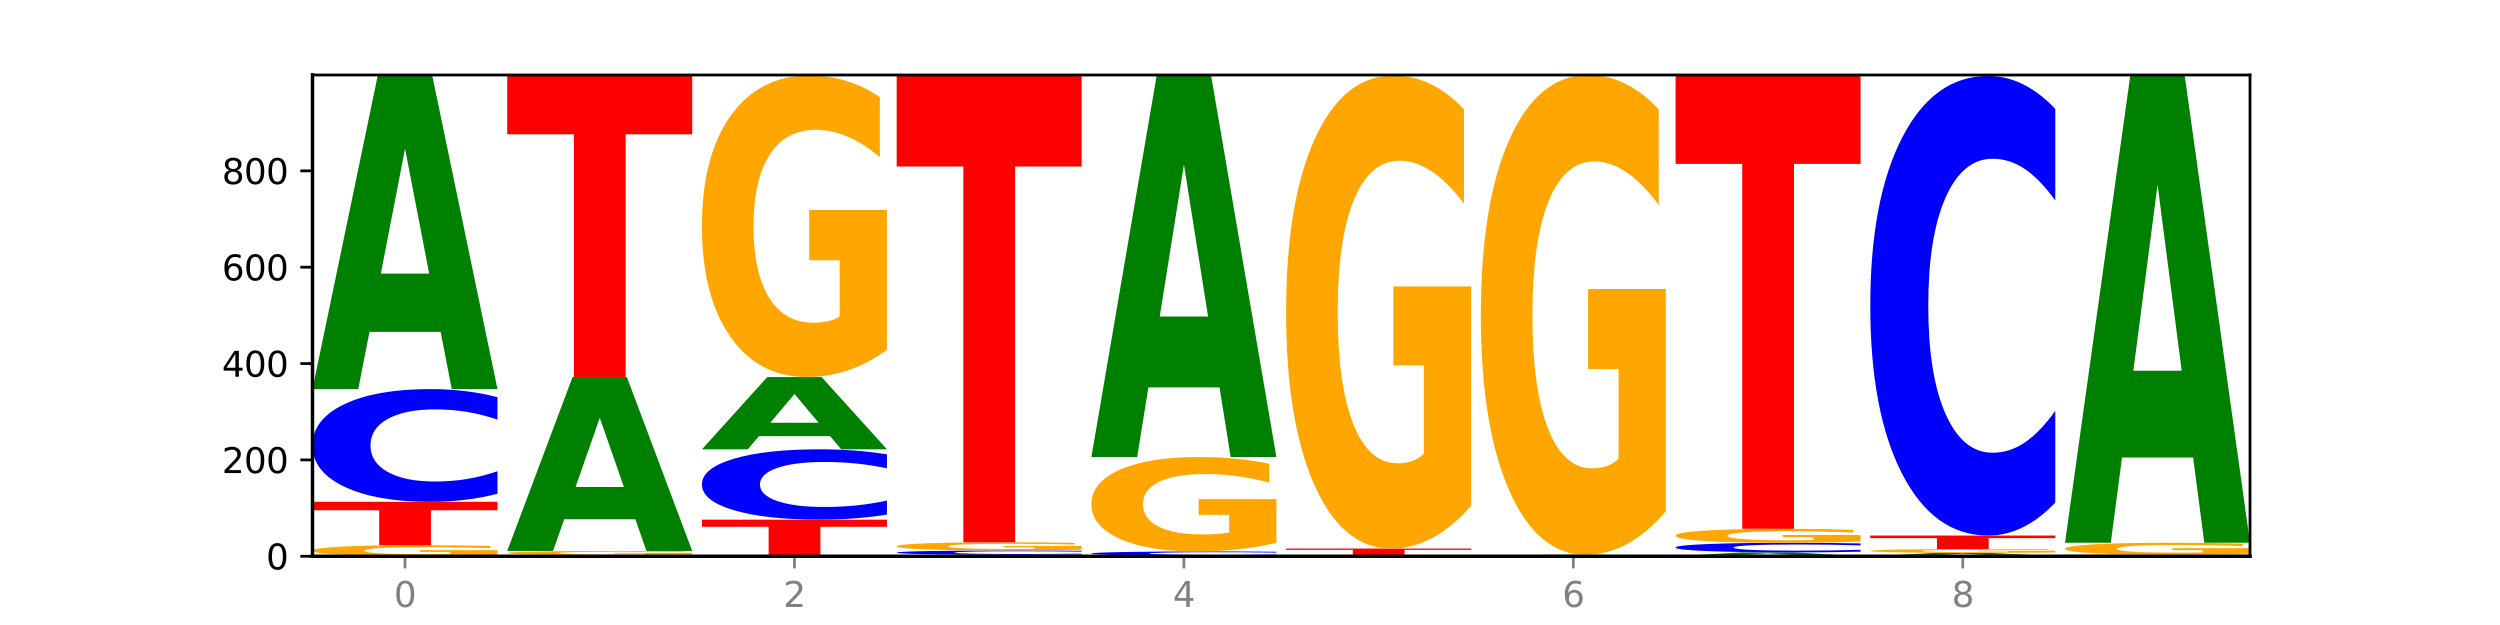
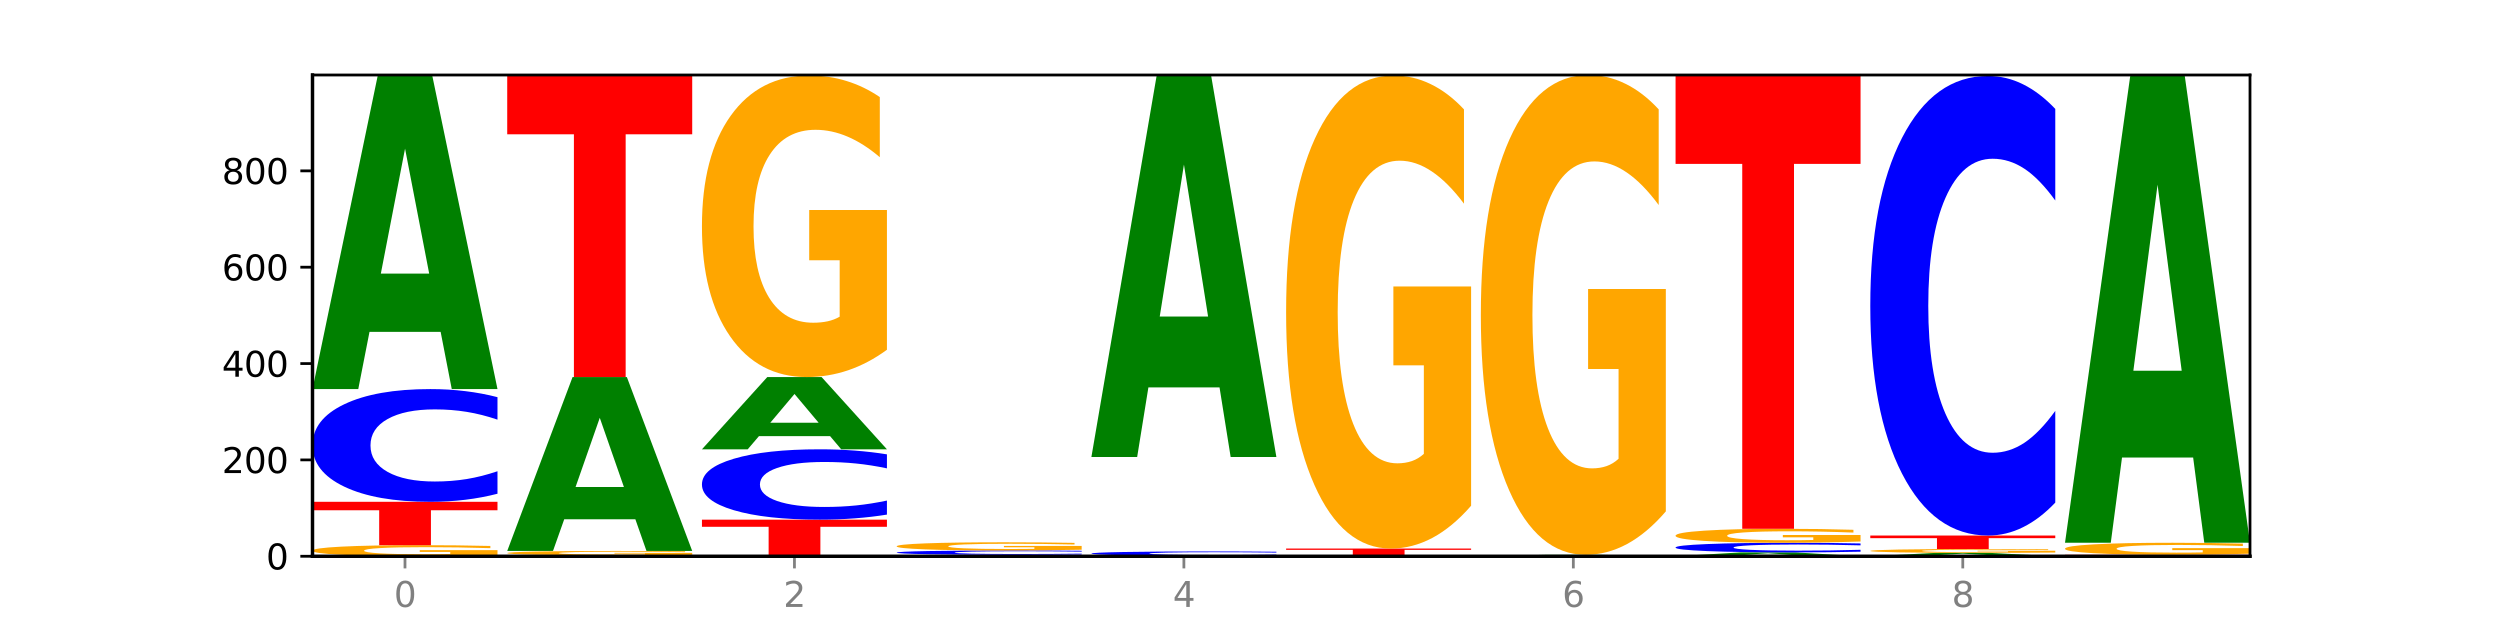
<svg xmlns="http://www.w3.org/2000/svg" xmlns:xlink="http://www.w3.org/1999/xlink" width="720pt" height="180pt" viewBox="0 0 720 180" version="1.1">
  <defs>
    <style type="text/css">*{stroke-linejoin: round; stroke-linecap: butt}</style>
  </defs>
  <g id="figure_1">
    <g id="patch_1">
      <path d="M 0 180  L 720 180  L 720 0  L 0 0  z " style="fill: #ffffff" />
    </g>
    <g id="axes_1">
      <g id="patch_2">
        <path d="M 90 160.2  L 648 160.2  L 648 21.6  L 90 21.6  z " style="fill: #ffffff" />
      </g>
      <g id="line2d_1">
        <path d="M 90 160.2  L 648 160.2  " clip-path="url(#pabc61447dc)" style="fill: none; stroke: #000000; stroke-width: 0.5; stroke-linecap: square" />
      </g>
      <g id="patch_3">
        <path d="M 143.276 159.911  Q 137.903 160.056 132.124 160.128  Q 126.345 160.2 120.184 160.2  Q 106.262 160.2 98.131 159.77  Q 90 159.34 90 158.605  Q 90 157.862 98.274 157.435  Q 106.561 157.009 120.972 157.009  Q 126.525 157.009 131.611 157.067  Q 136.709 157.124 141.223 157.238  L 141.223 157.874  Q 136.566 157.728 131.957 157.656  Q 127.348 157.584 122.716 157.584  Q 114.143 157.584 109.498 157.849  Q 104.853 158.113 104.853 158.605  Q 104.853 159.093 109.331 159.36  Q 113.808 159.625 122.047 159.625  Q 124.292 159.625 126.214 159.61  Q 128.136 159.594 129.665 159.561  L 129.665 158.964  L 120.889 158.964  L 120.889 158.432  L 143.276 158.432  L 143.276 159.911  z " clip-path="url(#pabc61447dc)" style="fill: #ffa600" />
      </g>
      <g id="patch_4">
        <path d="M 90 144.523  L 143.276 144.523  L 143.276 146.958  L 124.109 146.958  L 124.109 157.009  L 109.204 157.009  L 109.204 146.958  L 90 146.958  L 90 144.523  z " clip-path="url(#pabc61447dc)" style="fill: #ff0000" />
      </g>
      <g id="patch_5">
        <path d="M 143.276 142.195  Q 138.82 143.349 134.001 143.932  Q 129.182 144.523 123.934 144.523  Q 108.282 144.523 99.141 140.15  Q 90 135.778 90 128.3  Q 90 120.796 99.141 116.43  Q 108.282 112.058 123.934 112.058  Q 129.182 112.058 134.001 112.648  Q 138.82 113.231 143.276 114.385  L 143.276 120.856  Q 138.78 119.327 134.417 118.616  Q 130.055 117.905 125.236 117.905  Q 116.591 117.905 111.638 120.675  Q 106.698 123.438 106.698 128.3  Q 106.698 133.142 111.638 135.912  Q 116.591 138.675 125.236 138.675  Q 130.055 138.675 134.417 137.964  Q 138.78 137.246 143.276 135.717  L 143.276 142.195  z " clip-path="url(#pabc61447dc)" style="fill: #0000ff" />
      </g>
      <g id="patch_6">
        <path d="M 126.905 95.579  L 106.415 95.579  L 103.18 112.058  L 90 112.058  L 108.823 21.6  L 124.454 21.6  L 143.276 112.058  L 130.107 112.058  L 126.905 95.579  z M 109.683 78.79  L 123.604 78.79  L 116.655 42.809  L 109.683 78.79  z " clip-path="url(#pabc61447dc)" style="fill: #008000" />
      </g>
      <g id="patch_7">
        <path d="M 199.357 160.18  Q 194.9 160.19 190.081 160.195  Q 185.263 160.2 180.014 160.2  Q 164.363 160.2 155.222 160.163  Q 146.08 160.125 146.08 160.061  Q 146.08 159.997 155.222 159.96  Q 164.363 159.923 180.014 159.923  Q 185.263 159.923 190.081 159.928  Q 194.9 159.933 199.357 159.942  L 199.357 159.998  Q 194.86 159.985 190.498 159.979  Q 186.135 159.973 181.316 159.973  Q 172.672 159.973 167.718 159.996  Q 162.779 160.02 162.779 160.061  Q 162.779 160.103 167.718 160.126  Q 172.672 160.15 181.316 160.15  Q 186.135 160.15 190.498 160.144  Q 194.86 160.138 199.357 160.125  L 199.357 160.18  z " clip-path="url(#pabc61447dc)" style="fill: #0000ff" />
      </g>
      <g id="patch_8">
        <path d="M 199.357 159.81  Q 193.984 159.866 188.205 159.894  Q 182.426 159.923 176.265 159.923  Q 162.343 159.923 154.212 159.754  Q 146.08 159.586 146.08 159.299  Q 146.08 159.008 154.355 158.841  Q 162.641 158.674 177.053 158.674  Q 182.605 158.674 187.691 158.697  Q 192.79 158.719 197.303 158.763  L 197.303 159.012  Q 192.646 158.955 188.038 158.927  Q 183.429 158.899 178.796 158.899  Q 170.223 158.899 165.578 159.002  Q 160.934 159.106 160.934 159.299  Q 160.934 159.489 165.411 159.594  Q 169.889 159.698 178.127 159.698  Q 180.372 159.698 182.294 159.692  Q 184.217 159.685 185.745 159.673  L 185.745 159.439  L 176.969 159.439  L 176.969 159.231  L 199.357 159.231  L 199.357 159.81  z " clip-path="url(#pabc61447dc)" style="fill: #ffa600" />
      </g>
      <g id="patch_9">
        <path d="M 182.985 149.55  L 162.496 149.55  L 159.261 158.674  L 146.08 158.674  L 164.903 108.589  L 180.534 108.589  L 199.357 158.674  L 186.187 158.674  L 182.985 149.55  z M 165.764 140.254  L 179.684 140.254  L 172.735 120.332  L 165.764 140.254  z " clip-path="url(#pabc61447dc)" style="fill: #008000" />
      </g>
      <g id="patch_10">
        <path d="M 146.08 21.739  L 199.357 21.739  L 199.357 38.677  L 180.19 38.677  L 180.19 108.589  L 165.285 108.589  L 165.285 38.677  L 146.08 38.677  L 146.08 21.739  z " clip-path="url(#pabc61447dc)" style="fill: #ff0000" />
      </g>
      <g id="patch_11">
        <path d="M 202.161 149.656  L 255.437 149.656  L 255.437 151.712  L 236.27 151.712  L 236.27 160.2  L 221.365 160.2  L 221.365 151.712  L 202.161 151.712  L 202.161 149.656  z " clip-path="url(#pabc61447dc)" style="fill: #ff0000" />
      </g>
      <g id="patch_12">
        <path d="M 255.437 148.204  Q 250.981 148.924 246.162 149.288  Q 241.343 149.656 236.094 149.656  Q 220.443 149.656 211.302 146.928  Q 202.161 144.2 202.161 139.534  Q 202.161 134.852 211.302 132.128  Q 220.443 129.4 236.094 129.4  Q 241.343 129.4 246.162 129.768  Q 250.981 130.132 255.437 130.852  L 255.437 134.89  Q 250.94 133.936 246.578 133.492  Q 242.215 133.049 237.397 133.049  Q 228.752 133.049 223.799 134.777  Q 218.859 136.501 218.859 139.534  Q 218.859 142.555 223.799 144.283  Q 228.752 146.007 237.397 146.007  Q 242.215 146.007 246.578 145.564  Q 250.94 145.116 255.437 144.162  L 255.437 148.204  z " clip-path="url(#pabc61447dc)" style="fill: #0000ff" />
      </g>
      <g id="patch_13">
        <path d="M 239.065 125.609  L 218.576 125.609  L 215.341 129.4  L 202.161 129.4  L 220.983 108.589  L 236.615 108.589  L 255.437 129.4  L 242.268 129.4  L 239.065 125.609  z M 221.844 121.746  L 235.765 121.746  L 228.815 113.469  L 221.844 121.746  z " clip-path="url(#pabc61447dc)" style="fill: #008000" />
      </g>
      <g id="patch_14">
        <path d="M 255.437 100.731  Q 250.064 104.66 244.285 106.634  Q 238.506 108.589 232.345 108.589  Q 218.423 108.589 210.292 96.892  Q 202.161 85.195 202.161 65.191  Q 202.161 44.954 210.435 33.346  Q 218.722 21.739 233.133 21.739  Q 238.685 21.739 243.772 23.318  Q 248.87 24.878 253.384 27.964  L 253.384 45.277  Q 248.727 41.312 244.118 39.356  Q 239.509 37.383 234.876 37.383  Q 226.304 37.383 221.659 44.595  Q 217.014 51.789 217.014 65.191  Q 217.014 78.467 221.492 85.715  Q 225.969 92.945 234.208 92.945  Q 236.453 92.945 238.375 92.532  Q 240.297 92.102 241.826 91.205  L 241.826 74.951  L 233.05 74.951  L 233.05 60.472  L 255.437 60.472  L 255.437 100.731  z " clip-path="url(#pabc61447dc)" style="fill: #ffa600" />
      </g>
      <g id="patch_15">
-         <path d="M 295.146 160.124  L 274.657 160.124  L 271.421 160.2  L 258.241 160.2  L 277.064 159.784  L 292.695 159.784  L 311.518 160.2  L 298.348 160.2  L 295.146 160.124  z M 277.924 160.047  L 291.845 160.047  L 284.896 159.881  L 277.924 160.047  z " clip-path="url(#pabc61447dc)" style="fill: #008000" />
-       </g>
+         </g>
      <g id="patch_16">
        <path d="M 311.518 159.694  Q 307.061 159.739 302.242 159.761  Q 297.423 159.784 292.175 159.784  Q 276.524 159.784 267.382 159.616  Q 258.241 159.447 258.241 159.16  Q 258.241 158.871 267.382 158.703  Q 276.524 158.535 292.175 158.535  Q 297.423 158.535 302.242 158.558  Q 307.061 158.58 311.518 158.625  L 311.518 158.874  Q 307.021 158.815 302.658 158.787  Q 298.296 158.76 293.477 158.76  Q 284.832 158.76 279.879 158.867  Q 274.94 158.973 274.94 159.16  Q 274.94 159.346 279.879 159.453  Q 284.832 159.559 293.477 159.559  Q 298.296 159.559 302.658 159.532  Q 307.021 159.504 311.518 159.445  L 311.518 159.694  z " clip-path="url(#pabc61447dc)" style="fill: #0000ff" />
      </g>
      <g id="patch_17">
        <path d="M 311.518 158.322  Q 306.145 158.428 300.366 158.482  Q 294.587 158.535 288.426 158.535  Q 274.504 158.535 266.372 158.217  Q 258.241 157.9 258.241 157.357  Q 258.241 156.807 266.516 156.492  Q 274.802 156.177 289.214 156.177  Q 294.766 156.177 299.852 156.219  Q 304.951 156.262 309.464 156.346  L 309.464 156.816  Q 304.807 156.708 300.198 156.655  Q 295.59 156.601 290.957 156.601  Q 282.384 156.601 277.739 156.797  Q 273.095 156.993 273.095 157.357  Q 273.095 157.717 277.572 157.914  Q 282.05 158.11 290.288 158.11  Q 292.533 158.11 294.455 158.099  Q 296.378 158.087 297.906 158.063  L 297.906 157.622  L 289.13 157.622  L 289.13 157.228  L 311.518 157.228  L 311.518 158.322  z " clip-path="url(#pabc61447dc)" style="fill: #ffa600" />
      </g>
      <g id="patch_18">
-         <path d="M 258.241 21.739  L 311.518 21.739  L 311.518 47.958  L 292.35 47.958  L 292.35 156.177  L 277.445 156.177  L 277.445 47.958  L 258.241 47.958  L 258.241 21.739  z " clip-path="url(#pabc61447dc)" style="fill: #ff0000" />
-       </g>
+         </g>
      <g id="patch_19">
-         <path d="M 314.322 160.061  L 367.598 160.061  L 367.598 160.088  L 348.431 160.088  L 348.431 160.2  L 333.526 160.2  L 333.526 160.088  L 314.322 160.088  L 314.322 160.061  z " clip-path="url(#pabc61447dc)" style="fill: #ff0000" />
+         <path d="M 314.322 160.061  L 367.598 160.061  L 367.598 160.088  L 348.431 160.088  L 348.431 160.2  L 333.526 160.2  L 333.526 160.088  L 314.322 160.088  z " clip-path="url(#pabc61447dc)" style="fill: #ff0000" />
      </g>
      <g id="patch_20">
        <path d="M 367.598 159.972  Q 363.142 160.016 358.323 160.039  Q 353.504 160.061 348.255 160.061  Q 332.604 160.061 323.463 159.893  Q 314.322 159.725 314.322 159.437  Q 314.322 159.149 323.463 158.981  Q 332.604 158.813 348.255 158.813  Q 353.504 158.813 358.323 158.835  Q 363.142 158.858 367.598 158.902  L 367.598 159.151  Q 363.101 159.092 358.739 159.065  Q 354.376 159.038 349.557 159.038  Q 340.913 159.038 335.96 159.144  Q 331.02 159.25 331.02 159.437  Q 331.02 159.624 335.96 159.73  Q 340.913 159.836 349.557 159.836  Q 354.376 159.836 358.739 159.809  Q 363.101 159.781 367.598 159.723  L 367.598 159.972  z " clip-path="url(#pabc61447dc)" style="fill: #0000ff" />
      </g>
      <g id="patch_21">
-         <path d="M 367.598 156.352  Q 362.225 157.582 356.446 158.2  Q 350.667 158.813 344.506 158.813  Q 330.584 158.813 322.453 155.15  Q 314.322 151.488 314.322 145.225  Q 314.322 138.888 322.596 135.254  Q 330.882 131.62 345.294 131.62  Q 350.846 131.62 355.933 132.114  Q 361.031 132.603 365.544 133.569  L 365.544 138.99  Q 360.888 137.748 356.279 137.136  Q 351.67 136.518 347.037 136.518  Q 338.464 136.518 333.82 138.776  Q 329.175 141.029 329.175 145.225  Q 329.175 149.381 333.653 151.651  Q 338.13 153.914 346.369 153.914  Q 348.613 153.914 350.536 153.785  Q 352.458 153.65 353.986 153.37  L 353.986 148.28  L 345.21 148.28  L 345.21 143.747  L 367.598 143.747  L 367.598 156.352  z " clip-path="url(#pabc61447dc)" style="fill: #ffa600" />
-       </g>
+         </g>
      <g id="patch_22">
        <path d="M 351.226 111.578  L 330.737 111.578  L 327.502 131.62  L 314.322 131.62  L 333.144 21.6  L 348.775 21.6  L 367.598 131.62  L 354.429 131.62  L 351.226 111.578  z M 334.005 91.158  L 347.926 91.158  L 340.976 47.395  L 334.005 91.158  z " clip-path="url(#pabc61447dc)" style="fill: #008000" />
      </g>
      <g id="patch_23">
        <path d="M 407.307 160.149  L 386.817 160.149  L 383.582 160.2  L 370.402 160.2  L 389.225 159.923  L 404.856 159.923  L 423.678 160.2  L 410.509 160.2  L 407.307 160.149  z M 390.085 160.098  L 404.006 160.098  L 397.057 159.988  L 390.085 160.098  z " clip-path="url(#pabc61447dc)" style="fill: #008000" />
      </g>
      <g id="patch_24">
        <path d="M 370.402 157.98  L 423.678 157.98  L 423.678 158.359  L 404.511 158.359  L 404.511 159.923  L 389.606 159.923  L 389.606 158.359  L 370.402 158.359  L 370.402 157.98  z " clip-path="url(#pabc61447dc)" style="fill: #ff0000" />
      </g>
      <g id="patch_25">
        <path d="M 423.678 145.653  Q 418.305 151.817 412.526 154.913  Q 406.747 157.98 400.586 157.98  Q 386.664 157.98 378.533 139.631  Q 370.402 121.281 370.402 89.902  Q 370.402 58.156 378.676 39.947  Q 386.963 21.739 401.374 21.739  Q 406.927 21.739 412.013 24.215  Q 417.111 26.664 421.625 31.504  L 421.625 58.663  Q 416.968 52.443 412.359 49.375  Q 407.75 46.28 403.118 46.28  Q 394.545 46.28 389.9 57.593  Q 385.255 68.879 385.255 89.902  Q 385.255 110.728 389.733 122.098  Q 394.21 133.439 402.449 133.439  Q 404.694 133.439 406.616 132.792  Q 408.538 132.117 410.067 130.709  L 410.067 105.212  L 401.291 105.212  L 401.291 82.5  L 423.678 82.5  L 423.678 145.653  z " clip-path="url(#pabc61447dc)" style="fill: #ffa600" />
      </g>
      <g id="patch_26">
        <path d="M 463.387 160.124  L 442.898 160.124  L 439.663 160.2  L 426.482 160.2  L 445.305 159.784  L 460.936 159.784  L 479.759 160.2  L 466.589 160.2  L 463.387 160.124  z M 446.166 160.047  L 460.087 160.047  L 453.137 159.881  L 446.166 160.047  z " clip-path="url(#pabc61447dc)" style="fill: #008000" />
      </g>
      <g id="patch_27">
        <path d="M 479.759 147.281  Q 474.386 153.533 468.607 156.672  Q 462.828 159.784 456.667 159.784  Q 442.745 159.784 434.614 141.173  Q 426.482 122.562 426.482 90.735  Q 426.482 58.537 434.757 40.068  Q 443.043 21.6 457.455 21.6  Q 463.007 21.6 468.093 24.112  Q 473.192 26.595 477.705 31.505  L 477.705 59.05  Q 473.049 52.742 468.44 49.631  Q 463.831 46.491 459.198 46.491  Q 450.625 46.491 445.98 57.966  Q 441.336 69.412 441.336 90.735  Q 441.336 111.858 445.813 123.39  Q 450.291 134.893 458.529 134.893  Q 460.774 134.893 462.697 134.236  Q 464.619 133.551 466.147 132.124  L 466.147 106.263  L 457.371 106.263  L 457.371 83.228  L 479.759 83.228  L 479.759 147.281  z " clip-path="url(#pabc61447dc)" style="fill: #ffa600" />
      </g>
      <g id="patch_28">
        <path d="M 519.467 159.998  L 498.978 159.998  L 495.743 160.2  L 482.563 160.2  L 501.385 159.09  L 517.017 159.09  L 535.839 160.2  L 522.67 160.2  L 519.467 159.998  z M 502.246 159.792  L 516.167 159.792  L 509.217 159.35  L 502.246 159.792  z " clip-path="url(#pabc61447dc)" style="fill: #008000" />
      </g>
      <g id="patch_29">
        <path d="M 535.839 158.891  Q 531.383 158.99 526.564 159.04  Q 521.745 159.09 516.496 159.09  Q 500.845 159.09 491.704 158.716  Q 482.563 158.343 482.563 157.704  Q 482.563 157.062 491.704 156.689  Q 500.845 156.315 516.496 156.315  Q 521.745 156.315 526.564 156.366  Q 531.383 156.416 535.839 156.514  L 535.839 157.067  Q 531.342 156.937 526.98 156.876  Q 522.617 156.815 517.799 156.815  Q 509.154 156.815 504.201 157.052  Q 499.261 157.288 499.261 157.704  Q 499.261 158.117 504.201 158.354  Q 509.154 158.59 517.799 158.59  Q 522.617 158.59 526.98 158.53  Q 531.342 158.468 535.839 158.338  L 535.839 158.891  z " clip-path="url(#pabc61447dc)" style="fill: #0000ff" />
      </g>
      <g id="patch_30">
        <path d="M 535.839 155.951  Q 530.466 156.133 524.687 156.225  Q 518.908 156.315 512.747 156.315  Q 498.825 156.315 490.694 155.773  Q 482.563 155.232 482.563 154.305  Q 482.563 153.367 490.837 152.83  Q 499.124 152.292 513.535 152.292  Q 519.087 152.292 524.174 152.365  Q 529.272 152.437 533.786 152.58  L 533.786 153.382  Q 529.129 153.199 524.52 153.108  Q 519.911 153.017 515.278 153.017  Q 506.706 153.017 502.061 153.351  Q 497.416 153.684 497.416 154.305  Q 497.416 154.92 501.894 155.256  Q 506.371 155.591 514.61 155.591  Q 516.855 155.591 518.777 155.571  Q 520.699 155.552 522.228 155.51  L 522.228 154.757  L 513.452 154.757  L 513.452 154.086  L 535.839 154.086  L 535.839 155.951  z " clip-path="url(#pabc61447dc)" style="fill: #ffa600" />
      </g>
      <g id="patch_31">
        <path d="M 482.563 21.739  L 535.839 21.739  L 535.839 47.2  L 516.672 47.2  L 516.672 152.292  L 501.767 152.292  L 501.767 47.2  L 482.563 47.2  L 482.563 21.739  z " clip-path="url(#pabc61447dc)" style="fill: #ff0000" />
      </g>
      <g id="patch_32">
        <path d="M 575.548 160.023  L 555.059 160.023  L 551.823 160.2  L 538.643 160.2  L 557.466 159.229  L 573.097 159.229  L 591.92 160.2  L 578.75 160.2  L 575.548 160.023  z M 558.326 159.843  L 572.247 159.843  L 565.298 159.457  L 558.326 159.843  z " clip-path="url(#pabc61447dc)" style="fill: #008000" />
      </g>
      <g id="patch_33">
        <path d="M 591.92 159.128  Q 586.547 159.179 580.768 159.204  Q 574.989 159.229 568.828 159.229  Q 554.906 159.229 546.774 159.079  Q 538.643 158.93 538.643 158.674  Q 538.643 158.416 546.918 158.267  Q 555.204 158.119 569.616 158.119  Q 575.168 158.119 580.254 158.139  Q 585.353 158.159 589.866 158.198  L 589.866 158.42  Q 585.209 158.369 580.6 158.344  Q 575.992 158.319 571.359 158.319  Q 562.786 158.319 558.141 158.411  Q 553.497 158.503 553.497 158.674  Q 553.497 158.844 557.974 158.937  Q 562.452 159.029 570.69 159.029  Q 572.935 159.029 574.857 159.024  Q 576.78 159.018 578.308 159.007  L 578.308 158.799  L 569.532 158.799  L 569.532 158.614  L 591.92 158.614  L 591.92 159.128  z " clip-path="url(#pabc61447dc)" style="fill: #ffa600" />
      </g>
      <g id="patch_34">
        <path d="M 538.643 154.234  L 591.92 154.234  L 591.92 154.992  L 572.752 154.992  L 572.752 158.119  L 557.847 158.119  L 557.847 154.992  L 538.643 154.992  L 538.643 154.234  z " clip-path="url(#pabc61447dc)" style="fill: #ff0000" />
      </g>
      <g id="patch_35">
        <path d="M 591.92 144.747  Q 587.463 149.45 582.644 151.828  Q 577.825 154.234 572.577 154.234  Q 556.926 154.234 547.784 136.408  Q 538.643 118.582 538.643 88.097  Q 538.643 57.503 547.784 39.704  Q 556.926 21.877 572.577 21.877  Q 577.825 21.877 582.644 24.283  Q 587.463 26.662 591.92 31.365  L 591.92 57.749  Q 587.423 51.515 583.06 48.617  Q 578.698 45.719 573.879 45.719  Q 565.234 45.719 560.281 57.01  Q 555.342 68.275 555.342 88.097  Q 555.342 107.837 560.281 119.129  Q 565.234 130.393 573.879 130.393  Q 578.698 130.393 583.06 127.495  Q 587.423 124.569 591.92 118.336  L 591.92 144.747  z " clip-path="url(#pabc61447dc)" style="fill: #0000ff" />
      </g>
      <g id="patch_36">
        <path d="M 594.724 159.784  L 648 159.784  L 648 159.865  L 628.833 159.865  L 628.833 160.2  L 613.928 160.2  L 613.928 159.865  L 594.724 159.865  L 594.724 159.784  z " clip-path="url(#pabc61447dc)" style="fill: #ff0000" />
      </g>
      <g id="patch_37">
        <path d="M 648 159.47  Q 642.627 159.627 636.848 159.706  Q 631.069 159.784 624.908 159.784  Q 610.986 159.784 602.855 159.317  Q 594.724 158.849 594.724 158.051  Q 594.724 157.242 602.998 156.779  Q 611.284 156.315 625.696 156.315  Q 631.248 156.315 636.335 156.378  Q 641.433 156.441 645.946 156.564  L 645.946 157.255  Q 641.29 157.097 636.681 157.019  Q 632.072 156.94 627.439 156.94  Q 618.866 156.94 614.222 157.228  Q 609.577 157.515 609.577 158.051  Q 609.577 158.581 614.055 158.87  Q 618.532 159.159 626.771 159.159  Q 629.015 159.159 630.938 159.143  Q 632.86 159.125 634.388 159.09  L 634.388 158.44  L 625.612 158.44  L 625.612 157.862  L 648 157.862  L 648 159.47  z " clip-path="url(#pabc61447dc)" style="fill: #ffa600" />
      </g>
      <g id="patch_38">
        <path d="M 631.628 131.774  L 611.139 131.774  L 607.904 156.315  L 594.724 156.315  L 613.546 21.6  L 629.177 21.6  L 648 156.315  L 634.831 156.315  L 631.628 131.774  z M 614.407 106.771  L 628.328 106.771  L 621.378 53.186  L 614.407 106.771  z " clip-path="url(#pabc61447dc)" style="fill: #008000" />
      </g>
      <g id="matplotlib.axis_1">
        <g id="xtick_1">
          <g id="line2d_2">
            <defs>
              <path id="me4f16ae618" d="M 0 0  L 0 3.5  " style="stroke: #808080; stroke-width: 0.8" />
            </defs>
            <g>
              <use xlink:href="#me4f16ae618" x="116.638" y="160.2" style="fill: #808080; stroke: #808080; stroke-width: 0.8" />
            </g>
          </g>
          <g id="text_1">
            <g style="fill: #808080" transform="translate(113.457 174.798) scale(0.1 -0.1)">
              <defs>
                <path id="DejaVuSans-30" d="M 2034 4250  Q 1547 4250 1301 3770  Q 1056 3291 1056 2328  Q 1056 1369 1301 889  Q 1547 409 2034 409  Q 2525 409 2770 889  Q 3016 1369 3016 2328  Q 3016 3291 2770 3770  Q 2525 4250 2034 4250  z M 2034 4750  Q 2819 4750 3233 4129  Q 3647 3509 3647 2328  Q 3647 1150 3233 529  Q 2819 -91 2034 -91  Q 1250 -91 836 529  Q 422 1150 422 2328  Q 422 3509 836 4129  Q 1250 4750 2034 4750  z " transform="scale(0.016)" />
              </defs>
              <use xlink:href="#DejaVuSans-30" />
            </g>
          </g>
        </g>
        <g id="xtick_2">
          <g id="line2d_3">
            <g>
              <use xlink:href="#me4f16ae618" x="228.799" y="160.2" style="fill: #808080; stroke: #808080; stroke-width: 0.8" />
            </g>
          </g>
          <g id="text_2">
            <g style="fill: #808080" transform="translate(225.618 174.798) scale(0.1 -0.1)">
              <defs>
                <path id="DejaVuSans-32" d="M 1228 531  L 3431 531  L 3431 0  L 469 0  L 469 531  Q 828 903 1448 1529  Q 2069 2156 2228 2338  Q 2531 2678 2651 2914  Q 2772 3150 2772 3378  Q 2772 3750 2511 3984  Q 2250 4219 1831 4219  Q 1534 4219 1204 4116  Q 875 4013 500 3803  L 500 4441  Q 881 4594 1212 4672  Q 1544 4750 1819 4750  Q 2544 4750 2975 4387  Q 3406 4025 3406 3419  Q 3406 3131 3298 2873  Q 3191 2616 2906 2266  Q 2828 2175 2409 1742  Q 1991 1309 1228 531  z " transform="scale(0.016)" />
              </defs>
              <use xlink:href="#DejaVuSans-32" />
            </g>
          </g>
        </g>
        <g id="xtick_3">
          <g id="line2d_4">
            <g>
              <use xlink:href="#me4f16ae618" x="340.96" y="160.2" style="fill: #808080; stroke: #808080; stroke-width: 0.8" />
            </g>
          </g>
          <g id="text_3">
            <g style="fill: #808080" transform="translate(337.779 174.798) scale(0.1 -0.1)">
              <defs>
                <path id="DejaVuSans-34" d="M 2419 4116  L 825 1625  L 2419 1625  L 2419 4116  z M 2253 4666  L 3047 4666  L 3047 1625  L 3713 1625  L 3713 1100  L 3047 1100  L 3047 0  L 2419 0  L 2419 1100  L 313 1100  L 313 1709  L 2253 4666  z " transform="scale(0.016)" />
              </defs>
              <use xlink:href="#DejaVuSans-34" />
            </g>
          </g>
        </g>
        <g id="xtick_4">
          <g id="line2d_5">
            <g>
              <use xlink:href="#me4f16ae618" x="453.121" y="160.2" style="fill: #808080; stroke: #808080; stroke-width: 0.8" />
            </g>
          </g>
          <g id="text_4">
            <g style="fill: #808080" transform="translate(449.939 174.798) scale(0.1 -0.1)">
              <defs>
                <path id="DejaVuSans-36" d="M 2113 2584  Q 1688 2584 1439 2293  Q 1191 2003 1191 1497  Q 1191 994 1439 701  Q 1688 409 2113 409  Q 2538 409 2786 701  Q 3034 994 3034 1497  Q 3034 2003 2786 2293  Q 2538 2584 2113 2584  z M 3366 4563  L 3366 3988  Q 3128 4100 2886 4159  Q 2644 4219 2406 4219  Q 1781 4219 1451 3797  Q 1122 3375 1075 2522  Q 1259 2794 1537 2939  Q 1816 3084 2150 3084  Q 2853 3084 3261 2657  Q 3669 2231 3669 1497  Q 3669 778 3244 343  Q 2819 -91 2113 -91  Q 1303 -91 875 529  Q 447 1150 447 2328  Q 447 3434 972 4092  Q 1497 4750 2381 4750  Q 2619 4750 2861 4703  Q 3103 4656 3366 4563  z " transform="scale(0.016)" />
              </defs>
              <use xlink:href="#DejaVuSans-36" />
            </g>
          </g>
        </g>
        <g id="xtick_5">
          <g id="line2d_6">
            <g>
              <use xlink:href="#me4f16ae618" x="565.281" y="160.2" style="fill: #808080; stroke: #808080; stroke-width: 0.8" />
            </g>
          </g>
          <g id="text_5">
            <g style="fill: #808080" transform="translate(562.1 174.798) scale(0.1 -0.1)">
              <defs>
                <path id="DejaVuSans-38" d="M 2034 2216  Q 1584 2216 1326 1975  Q 1069 1734 1069 1313  Q 1069 891 1326 650  Q 1584 409 2034 409  Q 2484 409 2743 651  Q 3003 894 3003 1313  Q 3003 1734 2745 1975  Q 2488 2216 2034 2216  z M 1403 2484  Q 997 2584 770 2862  Q 544 3141 544 3541  Q 544 4100 942 4425  Q 1341 4750 2034 4750  Q 2731 4750 3128 4425  Q 3525 4100 3525 3541  Q 3525 3141 3298 2862  Q 3072 2584 2669 2484  Q 3125 2378 3379 2068  Q 3634 1759 3634 1313  Q 3634 634 3220 271  Q 2806 -91 2034 -91  Q 1263 -91 848 271  Q 434 634 434 1313  Q 434 1759 690 2068  Q 947 2378 1403 2484  z M 1172 3481  Q 1172 3119 1398 2916  Q 1625 2713 2034 2713  Q 2441 2713 2670 2916  Q 2900 3119 2900 3481  Q 2900 3844 2670 4047  Q 2441 4250 2034 4250  Q 1625 4250 1398 4047  Q 1172 3844 1172 3481  z " transform="scale(0.016)" />
              </defs>
              <use xlink:href="#DejaVuSans-38" />
            </g>
          </g>
        </g>
      </g>
      <g id="matplotlib.axis_2">
        <g id="ytick_1">
          <g id="line2d_7">
            <defs>
              <path id="mdff76ab49f" d="M 0 0  L -3.5 0  " style="stroke: #000000; stroke-width: 0.8" />
            </defs>
            <g>
              <use xlink:href="#mdff76ab49f" x="90" y="160.2" style="stroke: #000000; stroke-width: 0.8" />
            </g>
          </g>
          <g id="text_6">
            <g transform="translate(76.638 163.999) scale(0.1 -0.1)">
              <use xlink:href="#DejaVuSans-30" />
            </g>
          </g>
        </g>
        <g id="ytick_2">
          <g id="line2d_8">
            <g>
              <use xlink:href="#mdff76ab49f" x="90" y="132.452" style="stroke: #000000; stroke-width: 0.8" />
            </g>
          </g>
          <g id="text_7">
            <g transform="translate(63.913 136.251) scale(0.1 -0.1)">
              <use xlink:href="#DejaVuSans-32" />
              <use xlink:href="#DejaVuSans-30" x="63.623" />
              <use xlink:href="#DejaVuSans-30" x="127.246" />
            </g>
          </g>
        </g>
        <g id="ytick_3">
          <g id="line2d_9">
            <g>
              <use xlink:href="#mdff76ab49f" x="90" y="104.705" style="stroke: #000000; stroke-width: 0.8" />
            </g>
          </g>
          <g id="text_8">
            <g transform="translate(63.913 108.504) scale(0.1 -0.1)">
              <use xlink:href="#DejaVuSans-34" />
              <use xlink:href="#DejaVuSans-30" x="63.623" />
              <use xlink:href="#DejaVuSans-30" x="127.246" />
            </g>
          </g>
        </g>
        <g id="ytick_4">
          <g id="line2d_10">
            <g>
              <use xlink:href="#mdff76ab49f" x="90" y="76.957" style="stroke: #000000; stroke-width: 0.8" />
            </g>
          </g>
          <g id="text_9">
            <g transform="translate(63.913 80.756) scale(0.1 -0.1)">
              <use xlink:href="#DejaVuSans-36" />
              <use xlink:href="#DejaVuSans-30" x="63.623" />
              <use xlink:href="#DejaVuSans-30" x="127.246" />
            </g>
          </g>
        </g>
        <g id="ytick_5">
          <g id="line2d_11">
            <g>
              <use xlink:href="#mdff76ab49f" x="90" y="49.209" style="stroke: #000000; stroke-width: 0.8" />
            </g>
          </g>
          <g id="text_10">
            <g transform="translate(63.913 53.008) scale(0.1 -0.1)">
              <use xlink:href="#DejaVuSans-38" />
              <use xlink:href="#DejaVuSans-30" x="63.623" />
              <use xlink:href="#DejaVuSans-30" x="127.246" />
            </g>
          </g>
        </g>
      </g>
      <g id="patch_39">
        <path d="M 90 160.2  L 90 21.6  " style="fill: none; stroke: #000000; stroke-linejoin: miter; stroke-linecap: square" />
      </g>
      <g id="patch_40">
        <path d="M 648 160.2  L 648 21.6  " style="fill: none; stroke: #000000; stroke-width: 0.8; stroke-linejoin: miter; stroke-linecap: square" />
      </g>
      <g id="patch_41">
        <path d="M 90 160.2  L 648 160.2  " style="fill: none; stroke: #000000; stroke-linejoin: miter; stroke-linecap: square" />
      </g>
      <g id="patch_42">
        <path d="M 90 21.6  L 648 21.6  " style="fill: none; stroke: #000000; stroke-width: 0.8; stroke-linejoin: miter; stroke-linecap: square" />
      </g>
    </g>
  </g>
  <defs>
    <clipPath id="pabc61447dc">
      <rect x="90" y="21.6" width="558" height="138.6" />
    </clipPath>
  </defs>
</svg>